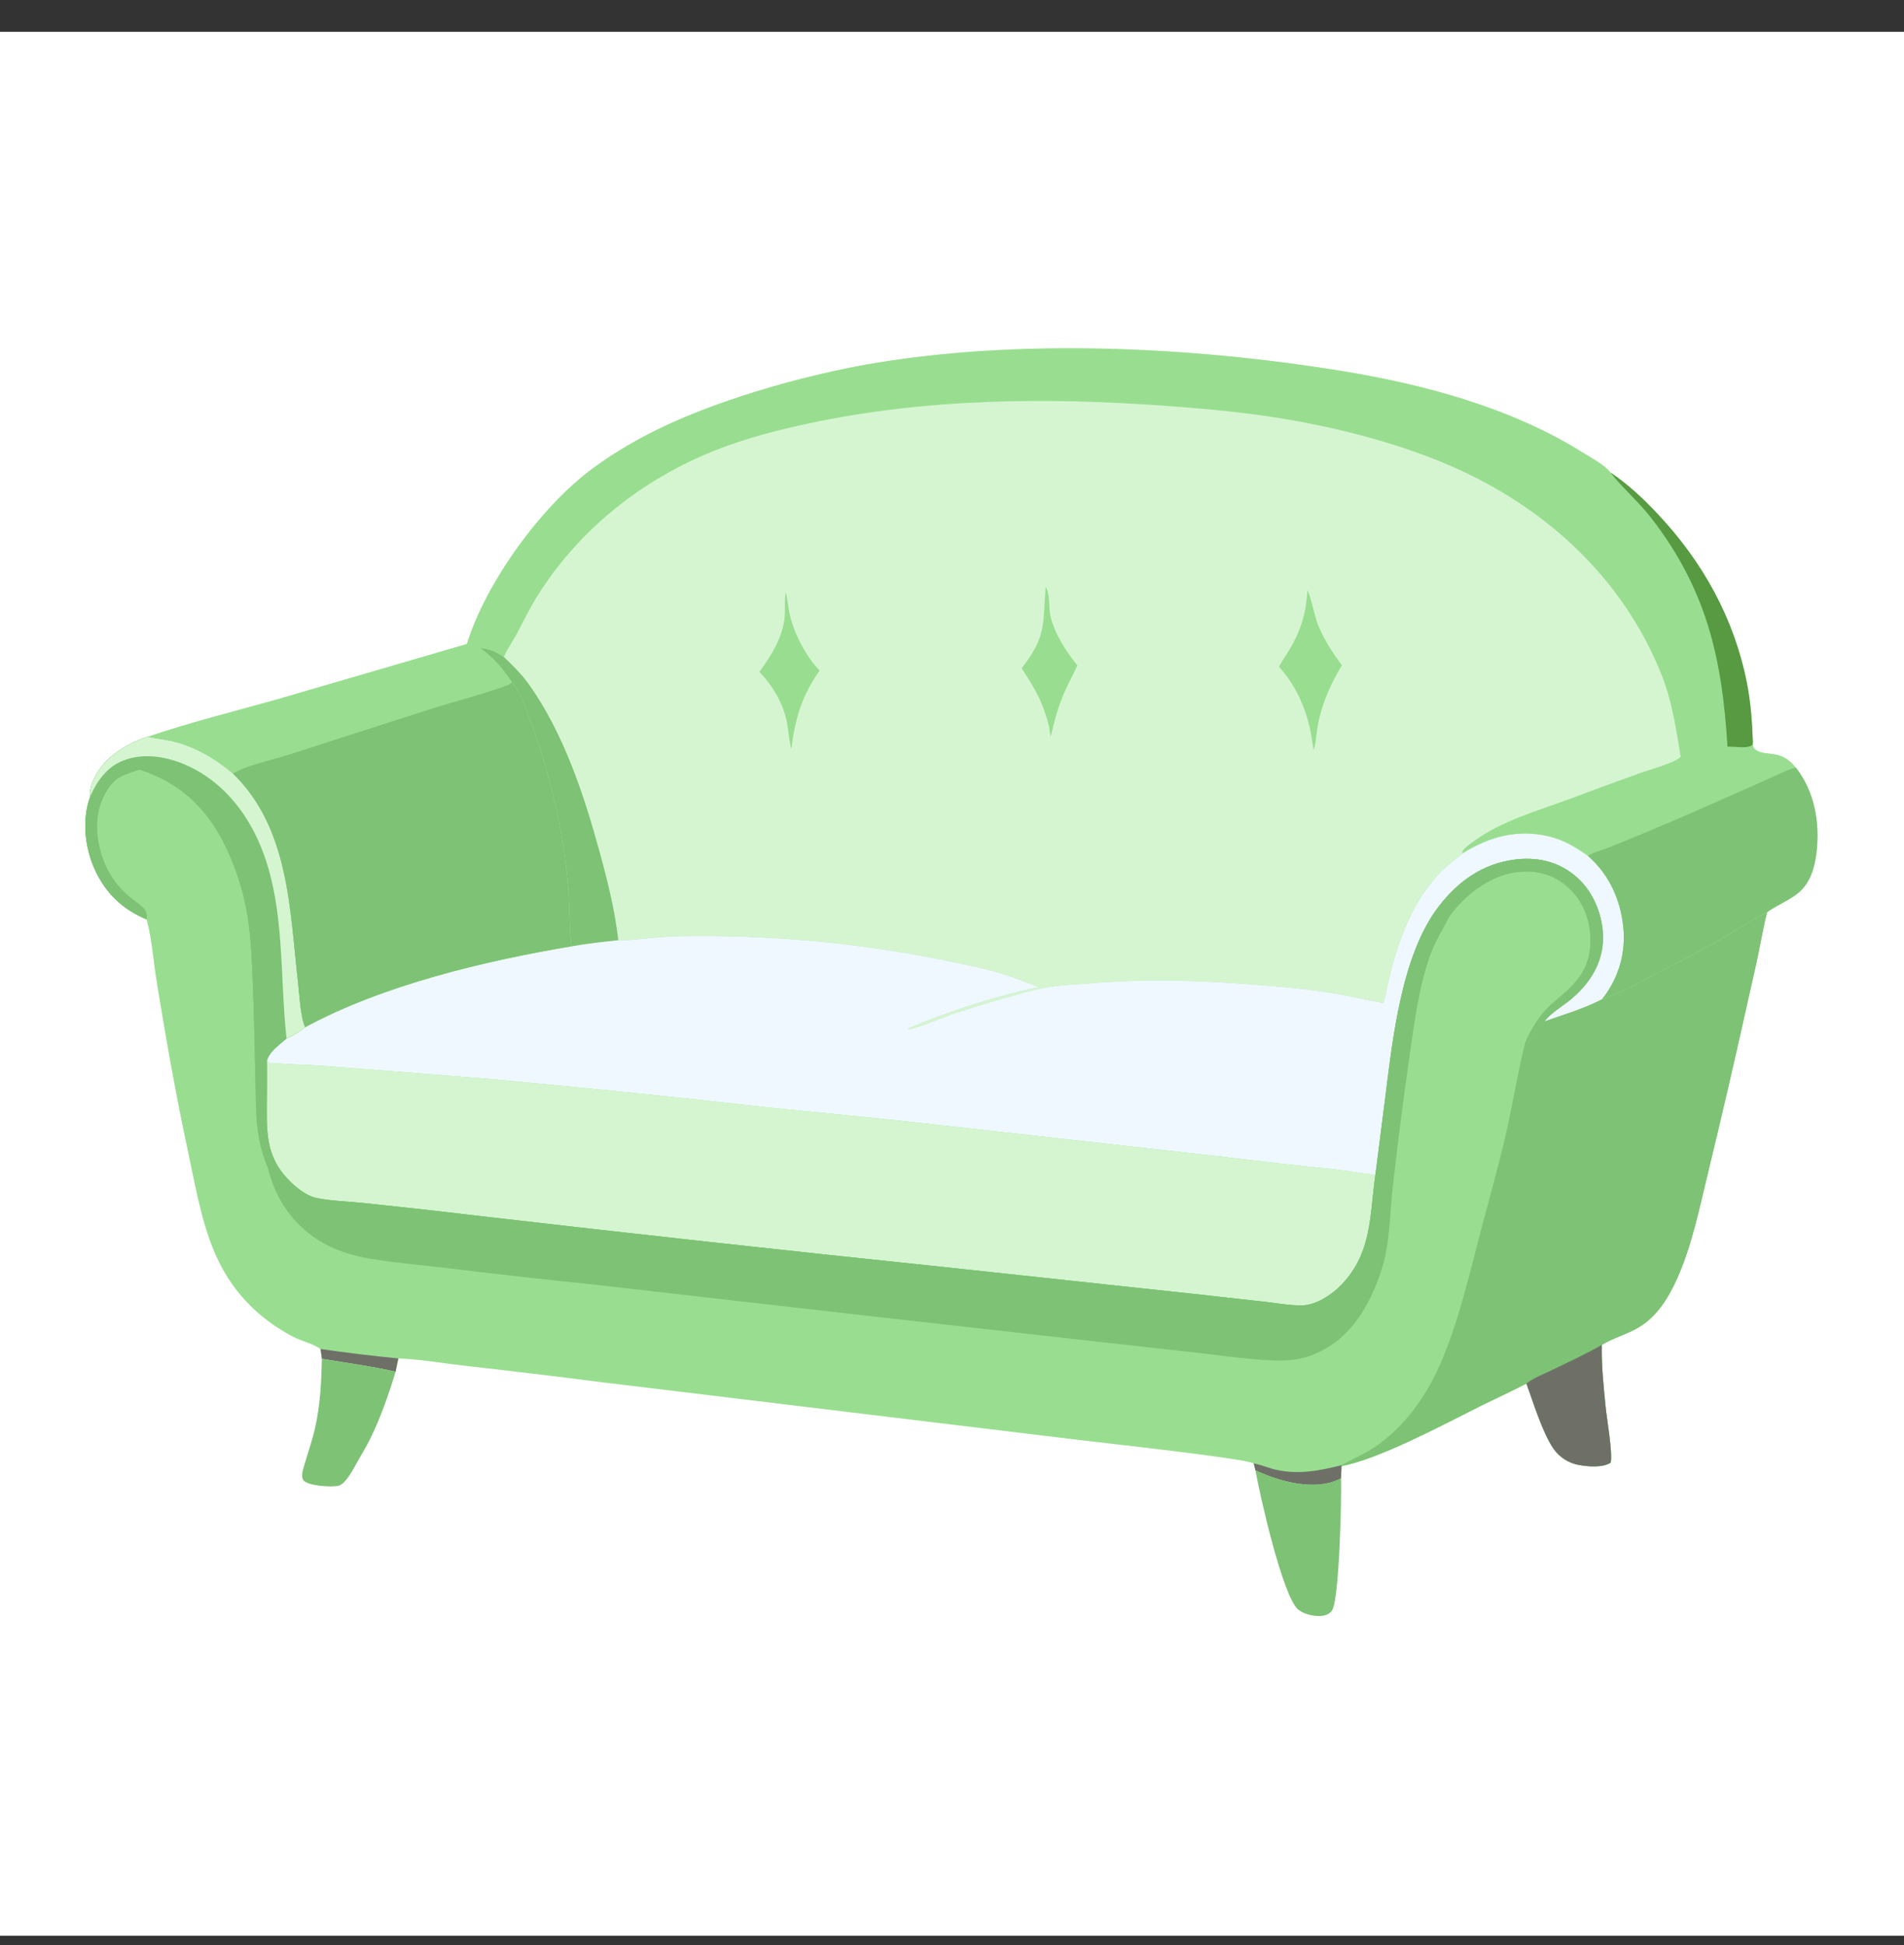
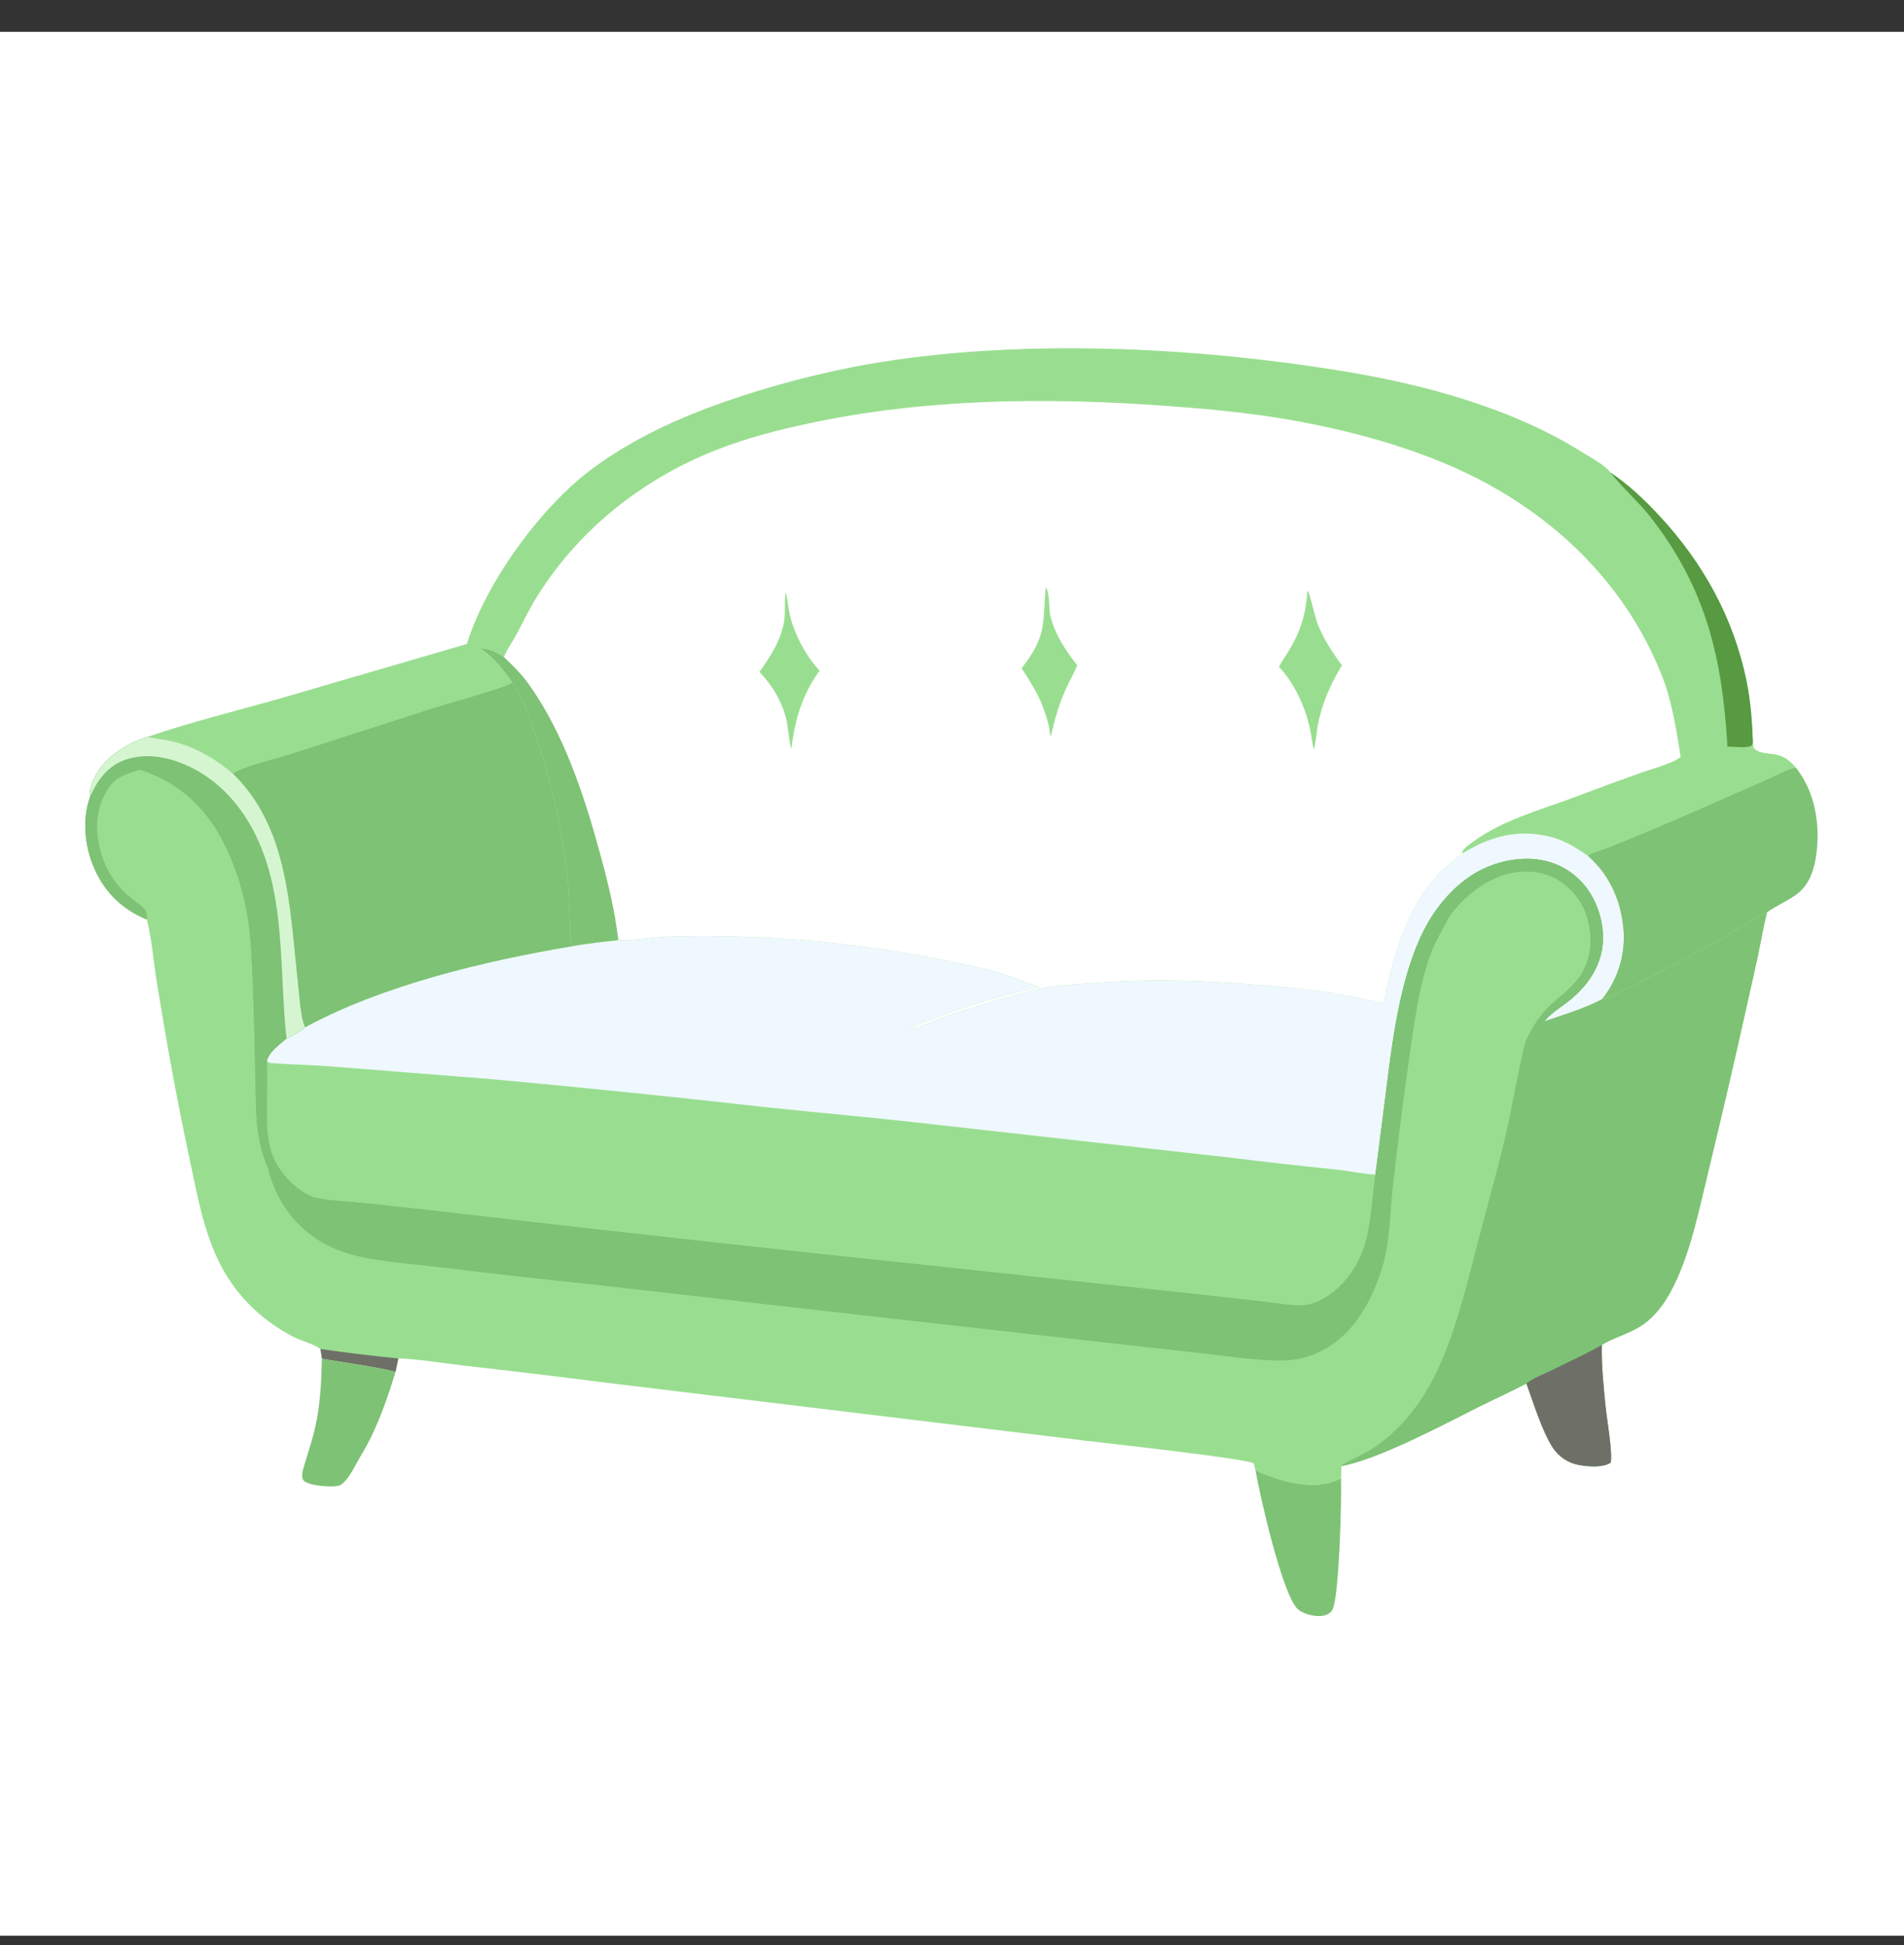
<svg xmlns="http://www.w3.org/2000/svg" width="46" height="47" viewBox="0 0 46 47" fill="none">
  <rect x="0" y="0" width="46" height="47" fill="#333333" stroke="none" />
  <g clip-path="url(#clip0_1835_89864)">
    <path d="M0 0.769H46V46.769H0V0.769Z" fill="white" />
-     <path d="M11.28 15.559C11.736 14.072 13.084 12.217 14.344 11.299C15.437 10.502 16.611 10.001 17.888 9.579C18.38 9.418 18.877 9.273 19.378 9.145C19.88 9.018 20.386 8.907 20.895 8.813C24.544 8.17 28.741 8.369 32.388 8.958C34.398 9.283 36.527 9.853 38.26 10.947C38.453 11.069 38.776 11.236 38.906 11.417C39.335 11.702 39.722 12.067 40.072 12.443C41.145 13.592 41.896 14.945 42.203 16.496C42.297 16.969 42.332 17.446 42.347 17.927C42.356 18.008 42.342 18.061 42.414 18.113C42.67 18.299 43.007 18.072 43.386 18.547C43.84 19.124 43.971 19.878 43.885 20.598C43.84 20.972 43.731 21.355 43.419 21.595C43.194 21.769 42.919 21.874 42.691 22.041C42.609 22.366 42.553 22.698 42.485 23.026C42.4 23.437 42.302 23.847 42.212 24.257C41.912 25.606 41.599 26.953 41.275 28.296C41.064 29.154 40.882 30.084 40.519 30.891C40.31 31.355 40.04 31.802 39.594 32.07C39.311 32.24 38.974 32.325 38.699 32.495C38.688 32.998 38.742 33.496 38.791 33.996C38.818 34.27 38.966 35.115 38.912 35.34C38.72 35.468 38.345 35.436 38.125 35.391C38.109 35.388 38.094 35.385 38.079 35.381C38.064 35.377 38.049 35.373 38.035 35.368C38.02 35.364 38.005 35.358 37.99 35.353C37.976 35.348 37.961 35.342 37.947 35.336C37.933 35.33 37.919 35.324 37.904 35.317C37.89 35.31 37.877 35.303 37.863 35.296C37.849 35.289 37.836 35.281 37.822 35.273C37.809 35.265 37.796 35.257 37.783 35.248C37.77 35.239 37.758 35.23 37.745 35.221C37.733 35.212 37.72 35.202 37.708 35.193C37.696 35.183 37.685 35.172 37.673 35.162C37.662 35.152 37.65 35.141 37.639 35.13C37.628 35.119 37.618 35.108 37.607 35.096C37.597 35.085 37.587 35.073 37.577 35.061C37.567 35.049 37.557 35.037 37.548 35.024C37.539 35.012 37.53 34.999 37.521 34.986C37.261 34.596 37.044 33.885 36.878 33.428C36.497 33.628 36.104 33.804 35.719 33.997C34.884 34.416 33.281 35.271 32.411 35.421L32.398 35.72C32.341 35.748 32.282 35.774 32.223 35.795C31.637 35.999 30.87 35.776 30.332 35.525L30.289 35.357C30.049 35.232 26.759 34.875 26.174 34.803L14.593 33.402C13.454 33.256 12.314 33.119 11.174 32.991C10.661 32.932 10.137 32.839 9.623 32.821L9.557 33.142C8.971 33.009 8.369 32.93 7.777 32.831C7.77 32.752 7.754 32.672 7.742 32.593C7.592 32.48 7.35 32.418 7.176 32.341C7.049 32.285 6.928 32.215 6.81 32.143C6.2 31.769 5.706 31.262 5.365 30.633C4.907 29.785 4.75 28.785 4.549 27.852C4.256 26.488 4.015 25.124 3.791 23.747C3.714 23.279 3.669 22.707 3.557 22.258L3.546 22.215C2.963 21.974 2.547 21.578 2.286 20.999C2.047 20.467 1.976 19.792 2.182 19.239C2.158 19.086 2.217 18.927 2.284 18.79C2.531 18.288 3.053 17.969 3.568 17.802C4.599 17.449 5.668 17.188 6.715 16.891L11.28 15.559Z" fill="#D5F5D1" />
    <path d="M2.182 19.239C2.158 19.086 2.217 18.927 2.284 18.79C2.531 18.288 3.053 17.969 3.568 17.801L3.593 17.807C3.772 17.848 3.954 17.861 4.134 17.902C4.698 18.032 5.191 18.319 5.629 18.69C6.987 20.009 6.998 21.965 7.198 23.717C7.233 24.018 7.256 24.561 7.372 24.819C9.248 23.801 11.715 23.215 13.81 22.863C14.184 22.796 14.561 22.757 14.938 22.715C15.275 22.725 15.64 22.664 15.979 22.64C16.374 22.612 16.776 22.615 17.172 22.615C17.668 22.619 18.163 22.635 18.657 22.663C19.151 22.692 19.645 22.733 20.137 22.786C20.63 22.839 21.12 22.905 21.61 22.983C22.099 23.061 22.585 23.151 23.07 23.254C23.409 23.328 23.755 23.392 24.088 23.49C24.432 23.59 24.771 23.721 25.105 23.851C24.094 24.052 22.888 24.445 21.942 24.849L21.942 24.868C22.106 24.87 22.856 24.548 23.075 24.478C23.727 24.269 24.403 24.064 25.068 23.901C25.48 23.8 25.939 23.791 26.361 23.756C27.548 23.657 28.71 23.679 29.896 23.759C30.636 23.81 31.367 23.87 32.102 23.981C32.544 24.048 32.982 24.157 33.423 24.236C33.484 24.026 33.519 23.804 33.572 23.591C33.807 22.65 34.134 21.763 34.822 21.052C34.977 20.892 35.172 20.766 35.338 20.615C35.99 20.212 36.657 20.027 37.419 20.207C37.78 20.292 38.062 20.467 38.363 20.677C38.901 21.147 39.182 21.803 39.227 22.515C39.23 22.551 39.231 22.588 39.231 22.624C39.232 22.661 39.231 22.697 39.23 22.734C39.229 22.77 39.227 22.807 39.224 22.843C39.221 22.88 39.217 22.916 39.212 22.952C39.208 22.988 39.202 23.024 39.196 23.06C39.19 23.096 39.182 23.132 39.175 23.168C39.166 23.203 39.158 23.239 39.148 23.274C39.139 23.309 39.128 23.344 39.117 23.379C39.106 23.414 39.094 23.448 39.081 23.483C39.068 23.517 39.055 23.551 39.04 23.584C39.026 23.618 39.011 23.651 38.995 23.684C38.979 23.717 38.963 23.749 38.945 23.781C38.928 23.813 38.91 23.845 38.891 23.876C38.872 23.908 38.853 23.939 38.832 23.969C38.812 23.999 38.791 24.029 38.77 24.059C38.748 24.088 38.725 24.117 38.703 24.145C39.186 23.976 39.651 23.713 40.104 23.477C40.589 23.224 41.08 22.981 41.552 22.704C41.929 22.484 42.3 22.234 42.691 22.041C42.609 22.366 42.553 22.698 42.485 23.026C42.4 23.437 42.302 23.846 42.212 24.257C41.912 25.606 41.599 26.953 41.275 28.296C41.064 29.154 40.882 30.084 40.519 30.89C40.31 31.354 40.04 31.802 39.594 32.069C39.311 32.239 38.974 32.325 38.699 32.495C38.688 32.998 38.742 33.496 38.791 33.996C38.818 34.27 38.966 35.115 38.912 35.34C38.72 35.467 38.345 35.435 38.125 35.391C38.109 35.388 38.094 35.385 38.079 35.381C38.064 35.377 38.049 35.373 38.035 35.368C38.02 35.363 38.005 35.358 37.99 35.353C37.976 35.348 37.961 35.342 37.947 35.336C37.933 35.33 37.919 35.324 37.904 35.317C37.89 35.31 37.877 35.303 37.863 35.296C37.849 35.289 37.836 35.281 37.822 35.273C37.809 35.265 37.796 35.257 37.783 35.248C37.77 35.239 37.758 35.23 37.745 35.221C37.733 35.212 37.72 35.202 37.708 35.192C37.696 35.182 37.685 35.172 37.673 35.162C37.662 35.151 37.65 35.141 37.639 35.13C37.628 35.119 37.618 35.108 37.607 35.096C37.597 35.085 37.587 35.073 37.577 35.061C37.567 35.049 37.557 35.037 37.548 35.024C37.539 35.012 37.53 34.999 37.521 34.986C37.261 34.595 37.044 33.885 36.878 33.428C36.497 33.628 36.104 33.804 35.719 33.997C34.884 34.416 33.281 35.27 32.411 35.421L32.398 35.72C32.341 35.747 32.282 35.774 32.223 35.794C31.637 35.999 30.87 35.776 30.332 35.525L30.289 35.357C30.049 35.231 26.759 34.875 26.174 34.803L14.593 33.402C13.454 33.256 12.314 33.119 11.174 32.991C10.661 32.932 10.137 32.839 9.623 32.821L9.557 33.142C8.971 33.008 8.369 32.929 7.777 32.83C7.77 32.751 7.754 32.672 7.742 32.593C7.592 32.48 7.35 32.418 7.176 32.341C7.049 32.285 6.928 32.215 6.81 32.142C6.2 31.768 5.706 31.262 5.365 30.632C4.907 29.785 4.75 28.785 4.549 27.852C4.256 26.488 4.015 25.124 3.791 23.747C3.714 23.279 3.669 22.707 3.557 22.258L3.546 22.215C2.963 21.974 2.547 21.578 2.286 20.998C2.047 20.466 1.976 19.792 2.182 19.239Z" fill="#99DE90" />
    <path d="M35.338 20.615C35.99 20.212 36.657 20.027 37.419 20.207C37.78 20.292 38.062 20.467 38.363 20.677C38.902 21.147 39.182 21.803 39.228 22.515C39.23 22.551 39.231 22.588 39.231 22.624C39.232 22.661 39.231 22.697 39.23 22.734C39.229 22.77 39.227 22.807 39.224 22.843C39.221 22.88 39.217 22.916 39.212 22.952C39.208 22.988 39.202 23.024 39.196 23.06C39.19 23.096 39.182 23.132 39.175 23.168C39.167 23.203 39.158 23.239 39.148 23.274C39.139 23.309 39.128 23.344 39.117 23.379C39.106 23.414 39.094 23.448 39.081 23.483C39.068 23.517 39.055 23.551 39.04 23.584C39.026 23.618 39.011 23.651 38.995 23.684C38.979 23.717 38.963 23.749 38.945 23.781C38.928 23.813 38.91 23.845 38.891 23.876C38.872 23.908 38.853 23.939 38.832 23.969C38.812 23.999 38.791 24.029 38.77 24.059C38.748 24.088 38.726 24.117 38.703 24.145C38.262 24.374 37.78 24.513 37.313 24.678C37.318 24.672 37.322 24.666 37.327 24.66C37.475 24.475 37.706 24.34 37.891 24.194C38.44 23.761 38.794 23.177 38.718 22.462C38.664 21.947 38.423 21.449 38.012 21.126C37.604 20.805 37.112 20.704 36.603 20.768C35.823 20.866 35.23 21.289 34.758 21.903C33.855 23.08 33.645 25.116 33.463 26.555L33.23 28.38C32.916 28.363 32.597 28.293 32.283 28.258C31.392 28.167 30.502 28.066 29.613 27.957L22.404 27.15C21.104 27.001 19.798 26.888 18.497 26.751C16.298 26.502 14.097 26.277 11.893 26.075L7.85 25.755C7.448 25.726 7.044 25.722 6.641 25.691C6.56 25.685 6.501 25.697 6.446 25.632C6.486 25.504 6.546 25.431 6.639 25.334C6.731 25.25 6.828 25.171 6.924 25.09C7.066 25.037 7.252 24.912 7.372 24.819C9.248 23.801 11.715 23.215 13.81 22.863C14.184 22.796 14.561 22.757 14.938 22.715C15.275 22.725 15.64 22.664 15.979 22.64C16.374 22.612 16.776 22.615 17.172 22.615C17.668 22.619 18.163 22.635 18.657 22.663C19.151 22.692 19.645 22.733 20.137 22.786C20.63 22.839 21.12 22.905 21.61 22.983C22.099 23.061 22.585 23.151 23.07 23.254C23.409 23.328 23.755 23.392 24.088 23.49C24.432 23.59 24.771 23.721 25.105 23.851C24.094 24.052 22.888 24.445 21.942 24.849L21.942 24.868C22.106 24.87 22.856 24.548 23.076 24.478C23.727 24.269 24.403 24.064 25.068 23.901C25.48 23.8 25.939 23.791 26.362 23.756C27.548 23.657 28.71 23.679 29.896 23.759C30.636 23.81 31.367 23.87 32.102 23.981C32.544 24.048 32.982 24.157 33.423 24.236C33.484 24.026 33.519 23.804 33.572 23.591C33.807 22.65 34.134 21.763 34.822 21.052C34.977 20.892 35.172 20.766 35.338 20.615Z" fill="#eff8ff" />
-     <path d="M33.23 28.38C33.089 29.367 33.155 30.251 32.419 31.031C32.186 31.277 31.8 31.535 31.452 31.54C31.158 31.545 30.837 31.484 30.544 31.451L28.804 31.258L22.813 30.614C19.027 30.22 15.245 29.804 11.464 29.366C10.572 29.259 9.68 29.16 8.786 29.067C8.414 29.027 8.005 29.019 7.641 28.944C7.425 28.899 7.189 28.719 7.032 28.568C6.467 28.026 6.44 27.483 6.445 26.749C6.447 26.377 6.455 26.004 6.446 25.632C6.501 25.697 6.56 25.685 6.641 25.691C7.044 25.722 7.448 25.726 7.85 25.755L11.893 26.074C14.097 26.277 16.298 26.502 18.497 26.751C19.798 26.888 21.104 27.001 22.404 27.15L29.613 27.957C30.502 28.066 31.392 28.167 32.283 28.258C32.597 28.292 32.916 28.362 33.23 28.38Z" fill="#D5F5D1" />
    <path d="M38.703 24.145C39.186 23.976 39.651 23.713 40.104 23.477C40.589 23.224 41.08 22.981 41.552 22.705C41.929 22.484 42.301 22.234 42.691 22.041C42.609 22.366 42.553 22.698 42.485 23.026C42.4 23.437 42.302 23.846 42.212 24.257C41.912 25.606 41.6 26.953 41.275 28.296C41.064 29.154 40.882 30.084 40.52 30.89C40.311 31.354 40.04 31.802 39.594 32.069C39.311 32.239 38.974 32.325 38.699 32.495C38.688 32.998 38.742 33.496 38.791 33.996C38.818 34.27 38.966 35.115 38.912 35.34C38.72 35.468 38.345 35.435 38.125 35.391C38.11 35.388 38.094 35.385 38.08 35.381C38.064 35.377 38.05 35.373 38.035 35.368C38.02 35.363 38.005 35.358 37.99 35.353C37.976 35.348 37.961 35.342 37.947 35.336C37.933 35.33 37.919 35.324 37.905 35.317C37.891 35.31 37.877 35.303 37.863 35.296C37.849 35.289 37.836 35.281 37.823 35.273C37.809 35.265 37.796 35.257 37.783 35.248C37.77 35.239 37.758 35.23 37.745 35.221C37.733 35.212 37.721 35.202 37.709 35.192C37.697 35.182 37.685 35.172 37.673 35.162C37.662 35.151 37.651 35.141 37.639 35.13C37.629 35.119 37.618 35.108 37.607 35.096C37.597 35.085 37.587 35.073 37.577 35.061C37.567 35.049 37.557 35.037 37.548 35.024C37.539 35.012 37.53 34.999 37.521 34.986C37.261 34.595 37.044 33.885 36.878 33.428C36.497 33.628 36.104 33.804 35.719 33.997C34.884 34.416 33.281 35.27 32.411 35.421L32.413 35.399C32.633 35.273 32.866 35.175 33.085 35.044C33.723 34.661 34.241 34.033 34.591 33.38C35.097 32.437 35.419 31.128 35.686 30.084C35.913 29.197 36.17 28.319 36.376 27.426C36.544 26.697 36.66 25.954 36.838 25.229C36.961 25.169 37.113 24.863 37.236 24.75C37.262 24.727 37.287 24.702 37.313 24.678C37.78 24.513 38.262 24.374 38.703 24.145Z" fill="#7EC275" />
    <path d="M36.878 33.428C37.047 33.291 37.308 33.194 37.503 33.099C37.904 32.904 38.312 32.717 38.699 32.495C38.688 32.998 38.742 33.496 38.791 33.996C38.818 34.27 38.966 35.115 38.912 35.34C38.72 35.467 38.345 35.435 38.125 35.391C38.11 35.388 38.094 35.385 38.08 35.381C38.064 35.377 38.05 35.373 38.035 35.368C38.02 35.363 38.005 35.358 37.99 35.353C37.976 35.348 37.961 35.342 37.947 35.336C37.933 35.33 37.919 35.324 37.905 35.317C37.891 35.31 37.877 35.303 37.863 35.296C37.849 35.289 37.836 35.281 37.823 35.273C37.809 35.265 37.796 35.257 37.783 35.248C37.77 35.239 37.758 35.23 37.745 35.221C37.733 35.212 37.721 35.202 37.709 35.192C37.697 35.182 37.685 35.172 37.673 35.162C37.662 35.151 37.651 35.141 37.639 35.13C37.629 35.119 37.618 35.108 37.607 35.096C37.597 35.085 37.587 35.073 37.577 35.061C37.567 35.049 37.557 35.037 37.548 35.024C37.539 35.012 37.53 34.999 37.521 34.986C37.261 34.595 37.044 33.885 36.878 33.428Z" fill="#6E7068" />
    <path d="M2.182 19.239C2.158 19.086 2.217 18.927 2.284 18.79C2.531 18.288 3.053 17.969 3.568 17.801L3.593 17.807C3.772 17.848 3.954 17.861 4.134 17.902C4.698 18.032 5.191 18.319 5.629 18.69C6.987 20.009 6.998 21.965 7.198 23.717C7.233 24.018 7.256 24.561 7.372 24.819C7.252 24.912 7.065 25.037 6.923 25.09C6.828 25.171 6.731 25.25 6.639 25.334C6.546 25.431 6.486 25.504 6.446 25.632C6.455 26.004 6.447 26.377 6.445 26.749C6.44 27.483 6.467 28.026 7.032 28.568C7.189 28.719 7.425 28.899 7.641 28.944C8.005 29.019 8.414 29.027 8.786 29.067C9.679 29.16 10.572 29.259 11.464 29.366C15.245 29.804 19.027 30.22 22.812 30.614L28.804 31.258L30.544 31.451C30.837 31.484 31.157 31.545 31.452 31.54C31.8 31.535 32.186 31.277 32.419 31.031C33.155 30.251 33.088 29.367 33.23 28.38L33.463 26.555C33.645 25.116 33.855 23.08 34.758 21.903C35.23 21.289 35.823 20.866 36.603 20.768C37.112 20.704 37.604 20.805 38.012 21.126C38.423 21.449 38.664 21.947 38.718 22.462C38.794 23.177 38.44 23.761 37.891 24.194C37.705 24.34 37.475 24.475 37.327 24.66C37.322 24.666 37.318 24.672 37.313 24.678C37.287 24.702 37.262 24.726 37.236 24.75C37.113 24.863 36.96 25.169 36.838 25.229C36.889 25.075 36.976 24.926 37.059 24.787C37.417 24.188 37.776 24.105 38.132 23.64C38.397 23.296 38.467 22.866 38.406 22.442C38.34 21.985 38.124 21.604 37.749 21.33C37.403 21.078 36.996 21.014 36.58 21.081C35.953 21.183 35.371 21.643 35.012 22.149C34.857 22.462 34.673 22.745 34.554 23.076C34.282 23.835 34.177 24.672 34.06 25.466C33.904 26.552 33.765 27.64 33.644 28.729C33.573 29.356 33.58 30.043 33.388 30.647C33.096 31.571 32.585 32.443 31.618 32.769C31.258 32.891 30.899 32.882 30.524 32.857C30.01 32.824 29.495 32.751 28.983 32.691L27.087 32.481L20.846 31.779L14.261 31.027C13.093 30.908 11.926 30.777 10.761 30.634C10.152 30.563 9.539 30.512 8.934 30.41C8.586 30.351 8.244 30.252 7.927 30.095C7.268 29.766 6.785 29.197 6.553 28.498C6.524 28.412 6.493 28.322 6.478 28.232C6.157 27.465 6.189 26.875 6.171 26.071C6.152 25.279 6.139 24.484 6.105 23.692C6.08 23.108 6.059 22.517 5.946 21.943C5.918 21.8 5.885 21.659 5.847 21.519C5.809 21.378 5.767 21.24 5.719 21.103C5.671 20.966 5.619 20.83 5.561 20.697C5.504 20.564 5.442 20.433 5.375 20.304C4.933 19.464 4.281 18.88 3.371 18.595L3.335 18.606C2.926 18.739 2.745 18.792 2.531 19.189C2.287 19.641 2.303 20.175 2.453 20.653C2.595 21.107 2.833 21.437 3.203 21.73C3.297 21.804 3.433 21.887 3.501 21.985C3.544 22.049 3.546 22.14 3.546 22.215C2.963 21.974 2.547 21.578 2.286 20.998C2.047 20.466 1.976 19.792 2.182 19.239Z" fill="#7EC275" />
    <path d="M2.182 19.239C2.158 19.086 2.217 18.927 2.284 18.79C2.531 18.288 3.053 17.969 3.568 17.801L3.593 17.807C3.772 17.848 3.954 17.861 4.134 17.902C4.698 18.032 5.191 18.319 5.629 18.69C6.987 20.009 6.998 21.965 7.198 23.717C7.233 24.018 7.256 24.561 7.372 24.819C7.252 24.912 7.065 25.037 6.923 25.09C6.828 25.171 6.731 25.25 6.639 25.334C6.546 25.431 6.486 25.504 6.446 25.632C6.455 26.004 6.447 26.377 6.445 26.749C6.44 27.483 6.467 28.026 7.032 28.568C7.189 28.719 7.425 28.899 7.641 28.944C8.005 29.019 8.414 29.027 8.786 29.067C9.679 29.16 10.572 29.259 11.464 29.366C15.245 29.804 19.027 30.22 22.812 30.614L28.804 31.258L30.544 31.451C30.837 31.484 31.157 31.545 31.452 31.54C31.8 31.535 32.186 31.277 32.419 31.031C33.155 30.251 33.088 29.367 33.23 28.38L33.463 26.555C33.645 25.116 33.855 23.08 34.758 21.903C35.23 21.289 35.823 20.866 36.603 20.768C37.112 20.704 37.604 20.805 38.012 21.126C38.423 21.449 38.664 21.947 38.718 22.462C38.794 23.177 38.44 23.761 37.891 24.194C37.705 24.34 37.475 24.475 37.327 24.66C37.322 24.666 37.318 24.672 37.313 24.678C37.287 24.702 37.262 24.726 37.236 24.75C37.113 24.863 36.96 25.169 36.838 25.229C36.889 25.075 36.976 24.926 37.059 24.787C37.417 24.188 37.776 24.105 38.132 23.64C38.397 23.296 38.467 22.866 38.406 22.442C38.34 21.985 38.124 21.604 37.749 21.33C37.403 21.078 36.996 21.014 36.58 21.081C35.953 21.183 35.371 21.643 35.012 22.149C35.001 22.157 34.989 22.165 34.978 22.174C34.846 22.276 34.735 22.48 34.657 22.626C34.14 23.595 34.076 24.652 33.921 25.713C33.819 26.416 33.698 27.122 33.64 27.831C33.604 28.271 33.55 28.706 33.491 29.144C33.364 30.096 33.234 30.789 32.467 31.439C32.03 31.809 31.626 31.858 31.07 31.808C29.069 31.612 27.07 31.397 25.073 31.162C21.839 30.83 18.607 30.471 15.379 30.086L10.114 29.507L8.712 29.34C8.387 29.303 8.043 29.284 7.726 29.204C7.274 29.09 6.992 28.851 6.701 28.5C6.633 28.419 6.562 28.295 6.478 28.232C6.157 27.465 6.189 26.875 6.171 26.071C6.152 25.279 6.139 24.484 6.105 23.692C6.08 23.108 6.059 22.517 5.946 21.943C5.918 21.8 5.885 21.659 5.847 21.519C5.809 21.378 5.767 21.24 5.719 21.103C5.671 20.966 5.619 20.83 5.561 20.697C5.504 20.564 5.442 20.433 5.375 20.304C4.933 19.464 4.281 18.88 3.371 18.595L3.335 18.606C2.926 18.739 2.745 18.792 2.531 19.189C2.287 19.641 2.303 20.175 2.453 20.653C2.595 21.107 2.833 21.437 3.203 21.73C3.297 21.804 3.433 21.887 3.501 21.985C3.544 22.049 3.546 22.14 3.546 22.215C2.963 21.974 2.547 21.578 2.286 20.998C2.047 20.466 1.976 19.792 2.182 19.239Z" fill="#7EC275" />
    <path d="M2.182 19.239C2.158 19.086 2.217 18.927 2.284 18.79C2.531 18.288 3.053 17.969 3.568 17.801L3.592 17.807C3.772 17.848 3.954 17.861 4.134 17.902C4.698 18.032 5.191 18.319 5.629 18.69C6.987 20.009 6.998 21.965 7.198 23.717C7.233 24.018 7.256 24.561 7.372 24.819C7.252 24.912 7.065 25.037 6.923 25.09C6.759 23.625 6.884 22.06 6.378 20.653C6.048 19.735 5.442 18.921 4.541 18.505C4.06 18.283 3.488 18.178 2.979 18.375C2.59 18.526 2.342 18.869 2.182 19.239Z" fill="#D5F5D1" />
-     <path d="M30.289 35.357C30.295 35.359 30.302 35.36 30.308 35.361C30.486 35.397 30.654 35.472 30.832 35.512C31.374 35.633 31.887 35.534 32.413 35.399L32.411 35.421L32.398 35.72C32.341 35.748 32.282 35.774 32.223 35.795C31.637 35.999 30.87 35.776 30.332 35.525L30.289 35.357Z" fill="#6E7068" />
    <path d="M7.742 32.593C8.367 32.684 8.994 32.76 9.623 32.821L9.557 33.142C8.972 33.008 8.369 32.929 7.777 32.83C7.77 32.751 7.754 32.672 7.742 32.593Z" fill="#6E7068" />
    <path d="M11.28 15.559C11.737 14.072 13.084 12.217 14.344 11.299C15.437 10.502 16.611 10.001 17.888 9.579C18.38 9.418 18.877 9.273 19.379 9.145C19.88 9.018 20.386 8.907 20.895 8.813C24.544 8.17 28.741 8.369 32.388 8.958C34.398 9.283 36.528 9.853 38.26 10.947C38.453 11.069 38.776 11.236 38.907 11.417C39.335 11.702 39.722 12.067 40.072 12.443C41.145 13.592 41.896 14.945 42.204 16.496C42.297 16.969 42.332 17.446 42.348 17.927C42.356 18.008 42.342 18.061 42.414 18.113C42.67 18.299 43.007 18.072 43.386 18.547C43.84 19.124 43.971 19.878 43.885 20.598C43.84 20.972 43.731 21.355 43.419 21.595C43.194 21.769 42.919 21.874 42.691 22.041C42.3 22.234 41.929 22.484 41.552 22.705C41.08 22.981 40.589 23.224 40.104 23.477C39.651 23.713 39.186 23.977 38.703 24.145C38.726 24.117 38.748 24.088 38.77 24.059C38.791 24.029 38.812 24 38.832 23.969C38.853 23.939 38.872 23.908 38.891 23.877C38.91 23.845 38.928 23.814 38.945 23.782C38.963 23.749 38.979 23.717 38.995 23.684C39.011 23.651 39.026 23.618 39.041 23.584C39.055 23.551 39.068 23.517 39.081 23.483C39.094 23.448 39.106 23.414 39.117 23.379C39.128 23.345 39.139 23.309 39.148 23.274C39.158 23.239 39.167 23.204 39.175 23.168C39.182 23.132 39.19 23.096 39.196 23.061C39.202 23.025 39.208 22.988 39.212 22.952C39.217 22.916 39.221 22.88 39.224 22.843C39.227 22.807 39.229 22.771 39.23 22.734C39.231 22.698 39.232 22.661 39.231 22.625C39.231 22.588 39.23 22.552 39.228 22.515C39.182 21.803 38.902 21.148 38.363 20.677C38.062 20.467 37.78 20.292 37.419 20.207C36.657 20.028 35.99 20.212 35.338 20.615L35.325 20.591C35.363 20.492 35.489 20.411 35.572 20.35C36.283 19.824 37.146 19.592 37.964 19.289C38.528 19.076 39.094 18.868 39.661 18.665C39.849 18.598 40.486 18.423 40.604 18.283C40.5 17.64 40.397 16.954 40.159 16.345C39.236 13.99 37.355 12.262 35.061 11.263C33.895 10.756 32.614 10.412 31.365 10.18C30.302 9.983 29.215 9.882 28.137 9.804C25.277 9.598 22.371 9.626 19.556 10.227C18.782 10.392 18.032 10.584 17.294 10.876C15.546 11.566 14.033 12.754 13.018 14.344C12.828 14.642 12.674 14.951 12.512 15.265C12.406 15.47 12.264 15.661 12.173 15.873C11.994 15.754 11.818 15.663 11.598 15.66C11.943 15.903 12.132 16.144 12.371 16.487C12.578 16.749 12.697 17.108 12.813 17.42C12.933 17.741 13.042 18.066 13.141 18.394C13.239 18.722 13.327 19.053 13.403 19.387C13.48 19.721 13.546 20.057 13.6 20.395C13.655 20.733 13.698 21.073 13.73 21.414C13.751 21.659 13.764 22.744 13.81 22.863C11.715 23.215 9.248 23.801 7.372 24.819C7.256 24.561 7.233 24.019 7.198 23.717C6.998 21.965 6.987 20.009 5.629 18.69C5.192 18.319 4.698 18.032 4.134 17.902C3.954 17.861 3.772 17.848 3.593 17.807L3.569 17.802C4.599 17.449 5.668 17.188 6.715 16.891L11.28 15.559Z" fill="#99DE90" />
    <path d="M12.371 16.487C12.578 16.749 12.697 17.108 12.813 17.42C12.933 17.741 13.042 18.065 13.141 18.393C13.239 18.722 13.327 19.053 13.403 19.387C13.48 19.721 13.546 20.057 13.6 20.395C13.655 20.733 13.698 21.073 13.73 21.414C13.751 21.659 13.764 22.743 13.811 22.863C11.716 23.215 9.248 23.801 7.372 24.819C7.256 24.561 7.233 24.018 7.198 23.717C6.998 21.965 6.987 20.009 5.629 18.69C5.939 18.495 6.583 18.36 6.958 18.24L10.406 17.13C10.999 16.944 11.608 16.79 12.193 16.581C12.261 16.557 12.318 16.538 12.371 16.487Z" fill="#7EC275" />
    <path d="M38.363 20.677C38.489 20.596 38.68 20.55 38.822 20.494C39.125 20.375 39.426 20.253 39.725 20.127C40.734 19.707 41.726 19.261 42.725 18.819C42.935 18.726 43.164 18.599 43.386 18.547C43.84 19.124 43.971 19.878 43.885 20.597C43.84 20.972 43.731 21.355 43.419 21.595C43.194 21.768 42.919 21.874 42.691 22.04C42.301 22.234 41.929 22.484 41.552 22.704C41.08 22.98 40.589 23.224 40.104 23.477C39.651 23.713 39.186 23.976 38.703 24.145C38.726 24.117 38.748 24.088 38.77 24.058C38.791 24.029 38.812 23.999 38.832 23.969C38.853 23.938 38.872 23.907 38.891 23.876C38.91 23.845 38.928 23.813 38.945 23.781C38.963 23.749 38.979 23.717 38.995 23.684C39.011 23.651 39.026 23.618 39.041 23.584C39.055 23.55 39.068 23.517 39.081 23.482C39.094 23.448 39.106 23.414 39.117 23.379C39.128 23.344 39.139 23.309 39.148 23.274C39.158 23.239 39.167 23.203 39.175 23.168C39.183 23.132 39.19 23.096 39.196 23.06C39.202 23.024 39.208 22.988 39.212 22.952C39.217 22.916 39.221 22.88 39.224 22.843C39.227 22.807 39.229 22.77 39.23 22.734C39.231 22.697 39.232 22.661 39.231 22.624C39.231 22.588 39.23 22.551 39.228 22.515C39.182 21.803 38.902 21.147 38.363 20.677Z" fill="#7EC275" />
    <path d="M38.907 11.416C39.335 11.702 39.722 12.067 40.072 12.443C41.145 13.592 41.896 14.945 42.203 16.496C42.297 16.969 42.332 17.446 42.348 17.927C42.34 17.961 42.344 18.002 42.31 18.018C42.17 18.087 41.895 18.033 41.735 18.041C41.609 15.916 41.23 14.239 39.891 12.513C39.592 12.127 39.22 11.81 38.918 11.432L38.907 11.416Z" fill="#579A41" />
    <path d="M11.597 15.66C11.817 15.663 11.993 15.754 12.173 15.873C12.381 16.073 12.585 16.269 12.755 16.504C13.617 17.695 14.116 19.225 14.499 20.629C14.686 21.313 14.858 22.009 14.938 22.715C14.561 22.757 14.184 22.796 13.81 22.863C13.764 22.743 13.751 21.659 13.73 21.414C13.698 21.073 13.655 20.733 13.6 20.395C13.546 20.057 13.48 19.721 13.403 19.387C13.327 19.053 13.239 18.722 13.141 18.393C13.042 18.065 12.933 17.741 12.813 17.42C12.697 17.108 12.578 16.749 12.371 16.487C12.132 16.144 11.943 15.903 11.597 15.66Z" fill="#7EC275" />
    <path d="M31.587 14.263C31.644 14.325 31.775 14.927 31.832 15.071C31.975 15.431 32.189 15.767 32.421 16.075C32.149 16.518 31.938 16.998 31.841 17.51C31.804 17.704 31.798 17.904 31.747 18.095C31.745 18.102 31.743 18.11 31.741 18.117C31.698 17.951 31.686 17.772 31.648 17.603C31.529 17.063 31.275 16.518 30.899 16.11C30.976 15.966 31.074 15.829 31.158 15.688C31.436 15.219 31.554 14.805 31.587 14.263Z" fill="#99DE90" />
    <path d="M18.982 14.307C19.031 14.479 19.039 14.665 19.078 14.841C19.183 15.303 19.473 15.865 19.803 16.202C19.377 16.794 19.209 17.37 19.119 18.086C19.094 18.082 19.04 17.608 19.013 17.461C18.927 17.003 18.667 16.565 18.346 16.234C18.629 15.849 18.915 15.391 18.957 14.903C18.973 14.721 18.952 14.532 18.976 14.351L18.982 14.307Z" fill="#99DE90" />
    <path d="M25.263 14.19C25.366 14.3 25.337 14.722 25.378 14.886C25.492 15.337 25.744 15.717 26.028 16.077C25.934 16.291 25.817 16.495 25.723 16.71C25.569 17.058 25.473 17.414 25.389 17.784L25.39 17.792C25.358 17.743 25.361 17.642 25.349 17.582C25.314 17.415 25.253 17.232 25.193 17.071C25.069 16.741 24.872 16.44 24.682 16.145C25.285 15.375 25.191 15.095 25.263 14.19Z" fill="#99DE90" />
    <path d="M30.332 35.524C30.87 35.776 31.637 35.999 32.223 35.794C32.283 35.773 32.341 35.747 32.398 35.72C32.415 36.208 32.358 38.597 32.188 38.899C32.146 38.974 32.063 39.018 31.982 39.035C31.796 39.073 31.524 39.011 31.373 38.897C30.994 38.611 30.423 36.066 30.332 35.524Z" fill="#7EC275" />
    <path d="M7.777 32.831C8.369 32.93 8.971 33.009 9.557 33.142C9.392 33.688 9.202 34.236 8.951 34.749C8.84 34.976 8.702 35.193 8.581 35.415C8.507 35.55 8.334 35.862 8.177 35.898C8.006 35.938 7.475 35.9 7.347 35.782C7.252 35.695 7.324 35.498 7.355 35.389C7.442 35.093 7.545 34.799 7.613 34.497C7.737 33.949 7.764 33.391 7.777 32.831Z" fill="#7EC275" />
  </g>
  <defs>
    <clipPath id="clip0_1835_89864">
      <rect width="46" height="46" fill="white" transform="translate(0 0.769)" />
    </clipPath>
  </defs>
</svg>